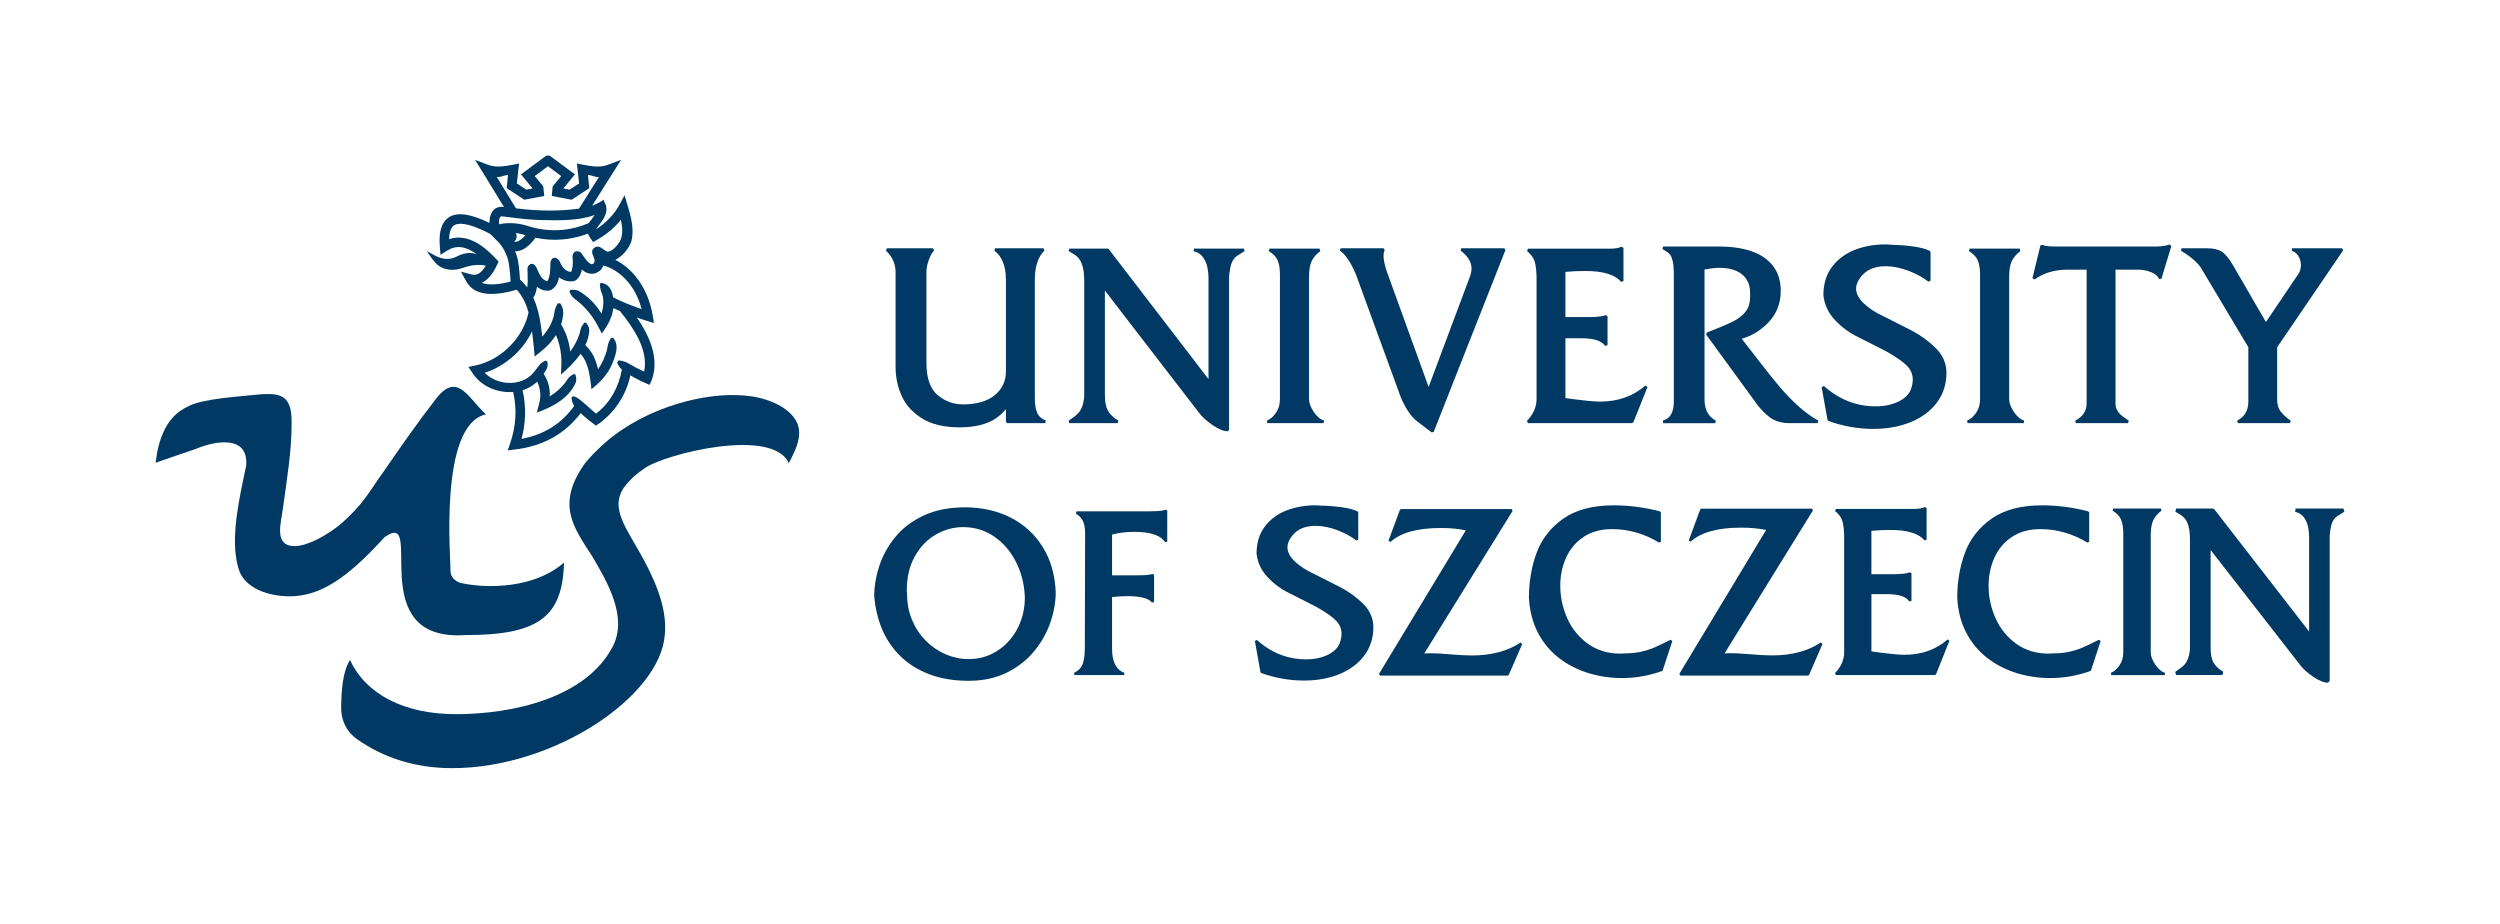
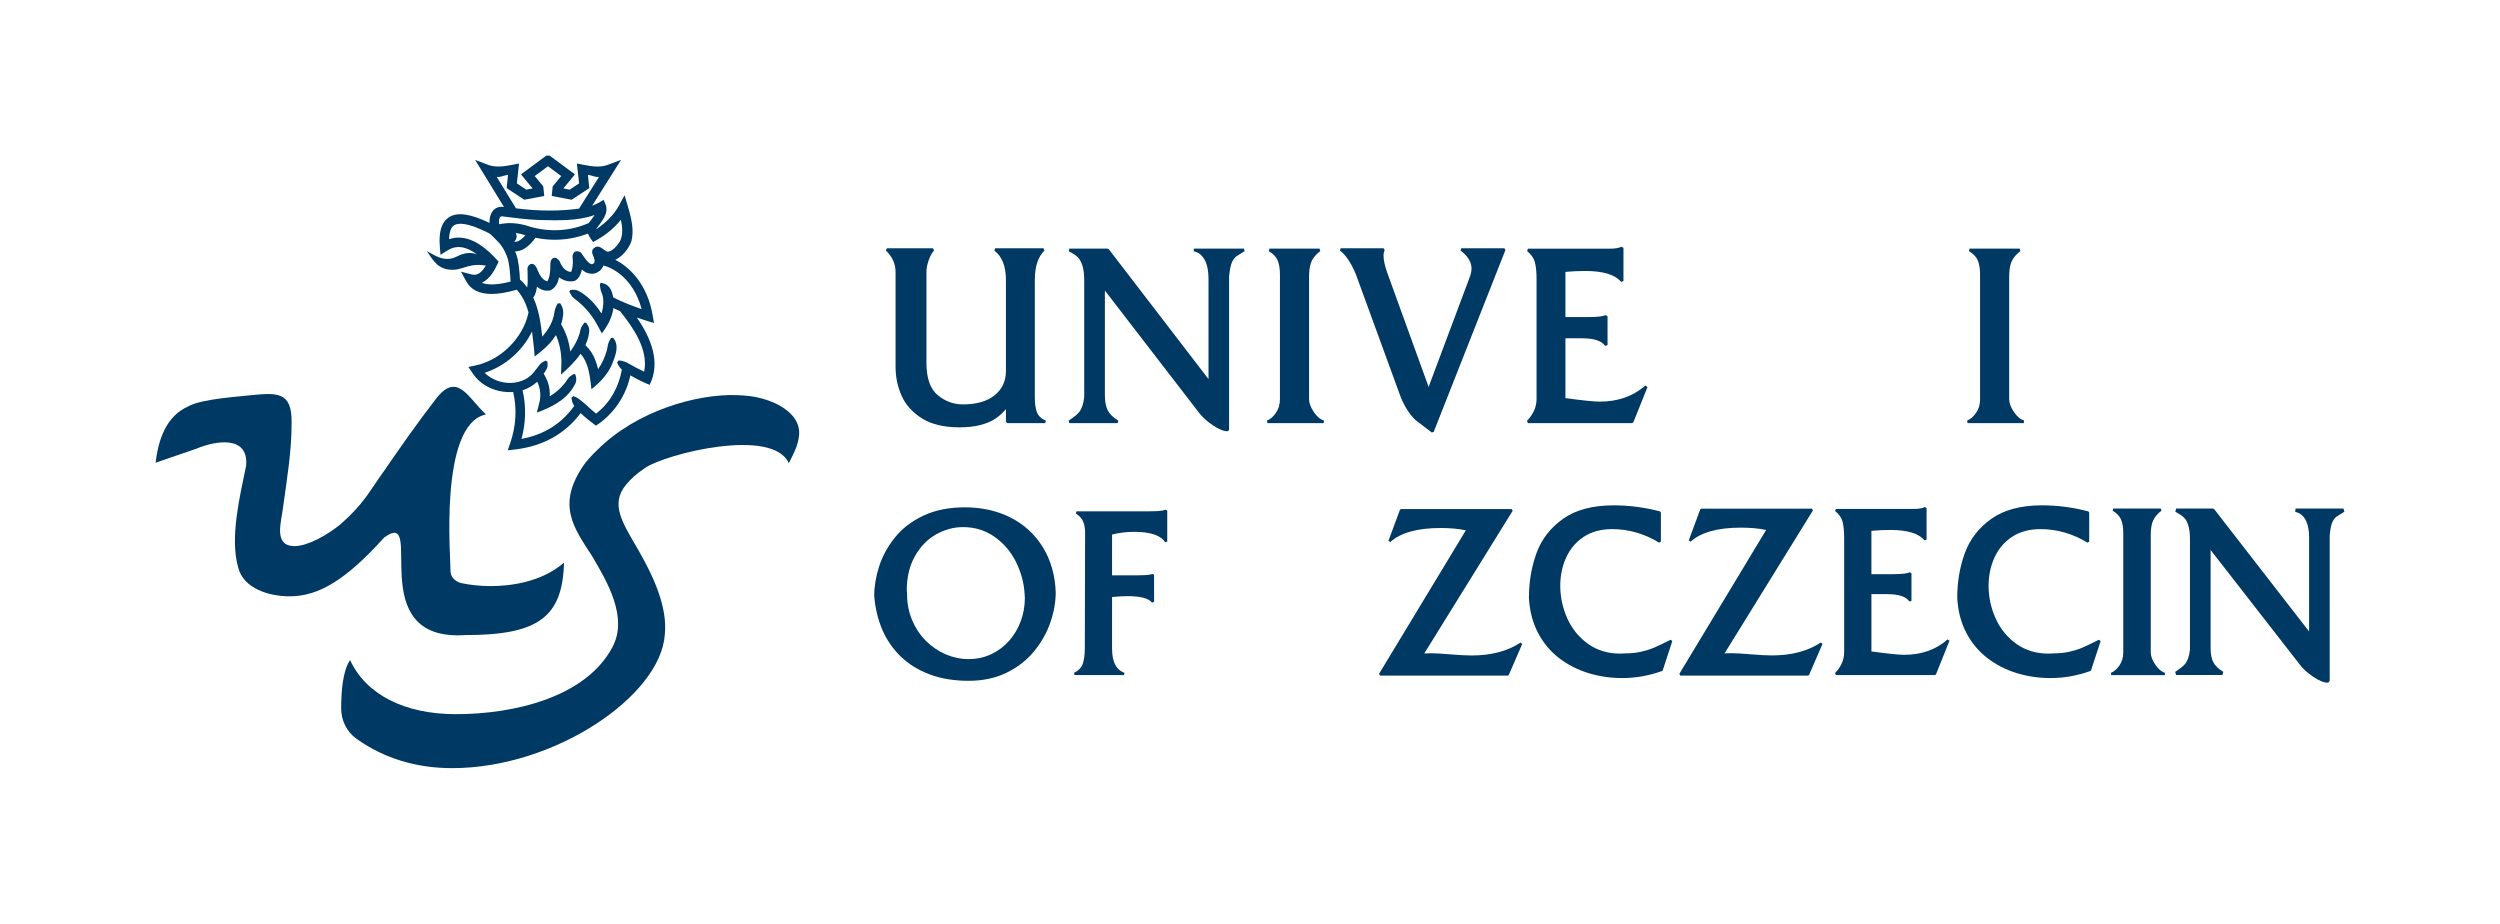
<svg xmlns="http://www.w3.org/2000/svg" id="Warstwa_1" version="1.1" viewBox="0 0 282.987 104.562">
  <defs>
    <style>
      .st0, .st1 {
        fill: #003964;
      }

      .st1 {
        fill-rule: evenodd;
      }
    </style>
  </defs>
  <path class="st0" d="M72.084,35.942c.617.214,1.063.352,1.108.366l.834.255-.145-.86c-.582-3.452-2.557-5.457-4.234-6.291.836-.392,1.554-1.313,1.825-2.106.431-1.745-.312-3.555-.774-5.203l-.626,1.155c-.556,1.032-1.532,1.998-2.553,2.67-.004-.014-.008-.027-.012-.041.03-.04.059-.077.079-.099.521-.745,1.331-1.583.979-2.598,0,0-.245-.577-.245-.577-.402.286-.839.505-1.297.677l3.281-5.198-1.506.57c-.899.34-1.932.153-2.765-.01l-.733-.144.25,2.256-1.069.705-.715-.135,1.314-1.595-2.725-2.021-.155-.106h-.356l-2.868,2.127,1.314,1.595-.714.135-1.07-.705.25-2.256-.733.144c-.831.163-1.866.35-2.765.01l-1.473-.557,3.262,5.324c-.147-.016-.297-.026-.443-.011-.916.137-1.203.972-1.2,1.813-2.186-1.052-3.666-1.254-4.614-.617-.817.549-1.145,1.644-1,3.346l.075.885.75-.475c1.027-.65,2.109-.519,3.391.437-.081-.031-.157-.07-.242-.093-.438-.117-.911-.101-1.406.049-.208.063-.4.154-.585.242-.184.087-.358.17-.54.223-.641.187-1.365.059-2.151-.382l-.761-.427.484.726c.168.253.537.676.678.796.263.223.556.384.871.481.26.08.536.12.826.12.178,0,.361-.015.549-.045.279-.044.542-.13.795-.213.15-.049.299-.098.452-.138.684-.18,1.317-.211,1.934-.092.02.004.05.008.084.011.001 0.0.002 0.0.003 0-.502.844-1.011,1.16-1.611,1.004l-1.209-.316.6,1.096c.52.95,1.481,1.426,2.87,1.426.807,0,1.759-.161,2.852-.482.163.184.316.385.46.602.407.597.677,1.271.869,1.978-.599,2.877-3.131,5.401-6.016,6.001l-.796.163s.456.669.456.669c.97,1.534,2.851,2.302,4.616,2.164.444,1.901.333,3.851-.335,5.796l-.279.813.853-.102c3.162-.38,5.643-1.773,7.405-4.118.535.519,1.119.982,1.725,1.426,1.989-1.283,3.42-3.384,3.897-5.699.696.414,1.428.768,2.179,1.082,1.309-2.564.108-5.398-1.452-7.625ZM70.281,24.874c.167.834.271,1.673-.105,2.435-.314.51-.844,1.139-1.387,1.186-.44-.096-.739-.672-1.282-.568-.09.019-.163.068-.225.129-.118.06-.211.167-.236.307-.106.403.255.754.256,1.134.028.251-.107.348-.298.418-.412-.07-.761-.64-1.012-.991-.134-.165-.17-.378-.507-.463-.065-.021-.132-.024-.197-.018-.164-.002-.322.092-.392.254-.161.291-.062.475-.062.699.04.432-.021,1.076-.191,1.377-.306.011-.656-.191-.86-.436-.12-.133-.216-.298-.305-.476-.11-.176-.093-.385-.402-.56l-0-0c-.017-.016-.025-.035-.045-.05-.189-.139-.457-.085-.583.111-.211.29-.126.532-.152.786-.012.467-.04.974-.193,1.398-.035.101-.082.178-.122.242-.015.023-.03.038-.041.048-.02-.003-.05-.008-.08-.02-.474-.173-.764-.666-.96-1.123-.087-.163-.099-.34-.247-.509-.04-.084-.096-.161-.183-.224-.396-.306-.826.179-.761.557,0,0,.012.451.012.451-.004.449.054,1.069-.045,1.57-.231-.319-.496-.625-.817-.899-.057-.995-.138-2.067-.427-2.885-.038-.106-.087-.2-.128-.303.003,0,.006.001.009.001.07,0,.14-.004.21-.012.72-.082,1.407-.587,2.092-1.527.736.148,1.47.226,2.198.226,1.281,0,2.535-.242,3.736-.697.145.342.37.658.587.954,1.23-.642,2.304-1.461,3.146-2.522ZM64.678,30.772c.01-.002.011-.002,0,0h0ZM58.483,26.755c0-.136-.037-.265-.098-.381.351.046.713.131,1.09.25-.387.452-.753.707-1.075.744-.067.007-.135.004-.203-.007.174-.146.286-.362.286-.607ZM57.506,19.799l-.154,1.496,1.996,1.315,2.256-.427-.107-1.081-.967-1.173,1.498-1.111,1.498,1.111-.967,1.173-.106,1.081,2.255.427,1.996-1.315-.154-1.496c.409.022.832.292,1.256.228l-2.264,3.588c-2.224.304-4.619.292-7.137-.034l-2.179-3.557c.431.066.863-.202,1.28-.225ZM56.539,24.712c.044-.118.094-.174.183-.22.108-.007.102-.004.285.019,1.233.16,2.82.36,4.059.393,2.054.039,4.273.142,6.241-.57-.198.323-.465.651-.671.917-2.075.913-4.366,1.058-6.618.415-1.237-.428-2.393-.519-3.526-.282-.023-.26-.014-.497.047-.671ZM54.532,32.013c.986-.444,1.53-1.599,1.752-2.069l.156-.332-.251-.267c-.759-.809-2.917-3.11-5.352-2.273.018-.802.204-1.327.556-1.562.436-.294,1.478-.376,3.959.892.181.092.411.333.613.546.101.106.199.209.291.296.195.185.375.394.534.621.249.357.46.776.626,1.247.256.724.325,1.791.378,2.759-1.135.299-2.401.478-3.262.142ZM67.47,46.819c-.759-.595-1.395-1.336-2.221-1.838l-.343-.14s-.211.147-.211.147c.013.348.114.692.301.966-1.448,2.016-3.404,3.247-5.963,3.726.496-1.846.535-3.694.119-5.506.617-.19,1.184-.516,1.661-.968.359.753.456,1.601.214,2.476l-.26,1.025c1.516-.561,3.098-1.316,4.021-2.707.221-.369.524-.741.424-1.245l-.072-.358-.183-.068-.329.21c-.375.24-.457.567-.699.84-.468.591-1.051,1.095-1.701,1.486.012-.267.008-.536-.029-.806-.071-.634-.328-1.221-.657-1.758.207-.315.448-.593.447-.995l-.027-.382-.199-.107s-.344.182-.344.182c-.367.208-.507.574-.775.853-1.279,1.962-4.22,1.903-5.785.348,2.324-.758,4.304-2.49,5.365-4.684.076.62.138,1.237.213,1.827l.085,1.021s.813-.662.813-.662c.599-.481,1.163-1.088,1.597-1.775.436.992.638,2.134.618,3.176,0,0-.047,1.302-.047,1.302.796-.702,1.601-1.47,2.208-2.355.282.31.514.672.674,1.122.348.858.456,1.945.562,2.879.992-.76,1.866-1.712,2.347-2.853.305-.793.762-1.841.309-2.673l-.193-.294-.241.023-.185.33c-.216.385-.188.728-.299,1.095-.206.722-.536,1.478-.985,2.117-.08-.341-.181-.679-.309-1.014-.214-.618-.611-1.226-1.127-1.716.125-.278.236-.563.312-.865.087-.437.25-.921-.037-1.375l-.192-.304-.206.008-.224.321c-.257.369-.22.706-.36,1.058-.226.664-.58,1.307-1.008,1.886-.131-1.078-.442-2.1-1.034-3.081.066-.201.122-.404.159-.613.138-.63.13-1.213-.26-1.774l-.294.019-.16.322c-.213.428-.196.812-.305,1.203-.088.333-.214.642-.366.936-0.0 0-.003.002-.003.002 0.0 0.0.001.001.001.001-.241.465-.552.89-.906,1.293-.169-1.515-.371-3.016-1.019-4.418.194-.256.273-.533.338-.767.036-.156.061-.31.082-.464.413.34.924.533,1.493.417.622-.287.89-.86,1.004-1.481.45.337,1.015.523,1.614.442.5-.079.832-.657.973-1.317.082.067.164.134.255.193.347.273,1.097.418,1.55.084.316-.16.518-.425.625-.729.957.187,3.413,1.42,4.333,4.925-.898-.307-2.286-.82-3.227-1.342-.098-.658-.357-1.308-1.008-1.541l-.358-.096-.138.143.046.419c.045.408.207.606.279.92.142.634.066,1.341-.129,1.995-.525-.81-1.16-1.562-1.943-2.129-.362-.253-.733-.555-1.176-.552l-.389.003-.143.193.162.304c.252.475.605.605.899.88.911.765,1.644,1.695,2.198,2.761l.422.794c.646-.86,1.181-1.805,1.306-2.867.241.116.494.23.75.339,1.512,1.881,3.251,4.385,2.734,6.86-.583-.28-1.165-.577-1.721-.901-.322-.214-.755-.334-1.16-.377,0,0-.185.24-.185.24.123.298.311.588.545.803-.344,1.959-1.325,3.772-2.92,4.979Z" />
  <path class="st1" d="M17.612,52.381c.296-2.52,1.159-5.26,3.669-6.366h0c1.531-.903,6.241-1.152,7.144-1.282,2.928-.284,4.648-.423,4.582,3.133.011,3.203-.523,6.299-.969,9.585-.206,1.684-1.103,4.342,1.289,4.367,1.498 0,3.687-1.233,5.191-2.454,2.725-2.382,3.298-3.778,4.955-6.056,1.848-2.676,3.593-5.203,5.842-8.119,2.457-3.213,3.651-.152,5.695,1.719-5.392,1.133-3.966,16.63-4.011,17.828.052.749.755,1.168,1.215,1.267,1.023.221,2.175.338,3.331.338,2.009,0,5.666-.357,8.296-2.658-.153,6.195-2.947,8.204-11.154,8.204-11.81.799-4.354-14.593-9.2-11.045-4.275,4.736-7.364,6.657-10.69,6.657-2.192.016-5.265-.812-5.848-3.313-.929-3.311.174-7.906.917-11.496.279-3.503-3.578-2.776-5.656-1.891-.975.341-3.513,1.195-4.601,1.582" />
  <path class="st1" d="M51.183,86.95c-4.08,0-7.722-1.117-10.825-3.32-1.104-.783-1.754-2.089-1.74-3.492.018-1.874.155-4.135,1.006-5.424,1.813,3.9,6.152,6.127,11.981,6.126,6.53-.001,14.72-1.878,17.737-7.621,1.773-3.355-.625-7.397-2.293-10.226-2.113-3.29-4.107-5.834-.927-10.415.161-.232.745-.946,1.522-1.674,4.453-4.438,11.297-6.341,15.783-6.177.981.036,1.922.125,2.872.393.947.267,1.881.661,2.671,1.256.687.516,1.272,1.217,1.442,2.079.141.714-.03,1.447-.257,2.121-.222.657-.878,1.832-.867,1.857-1.807-4.116-13.955-1.06-16.273.537-1.231.85-1.512,1.181-2.118,1.858-1.918,2.282-.369,4.42,1.424,7.549,1.537,2.68,3.279,6.282,2.93,9.474-.49,6.941-12.482,15.1-24.068,15.099Z" />
  <path class="st0" d="M101.374,41.554c0,1.123.228,2.211.68,3.236.455,1.031,1.231,1.895,2.308,2.569,1.075.672,2.496,1.012,4.224,1.012.905,0,1.69-.084,2.336-.249.647-.166,1.174-.374,1.567-.617.392-.241.727-.506.995-.787.141-.148.269-.283.384-.406v1.434l.152.152h4.299l.058-.292c-.496-.206-.817-.499-.983-.893-.171-.41-.258-.991-.258-1.726v-13.301c0-1.503.366-2.621,1.089-3.324l-.106-.261h-5.47l-.091.273c.868.65,1.308,1.764,1.308,3.311v10.335c0,1.118-.426,2.03-1.267,2.713-.851.691-2.057,1.042-3.583,1.042-1.088,0-2.063-.36-2.899-1.071-.829-.705-1.249-1.924-1.249-3.622v-10.299c0-.409.089-.862.264-1.349.174-.482.374-.844.596-1.076l-.11-.257h-5.229l-.105.261c.722.697,1.089,1.512,1.089,2.42v10.772Z" />
  <path class="st0" d="M135.146,28.143l-.03.301c.533.108.934.414,1.228.936.3.532.452,1.253.452,2.144v11.389l-11.291-14.71-.12-.06h-4.335l-.076.283c.16.092.357.208.589.349.218.132.413.306.581.516.165.206.305.512.416.908.111.402.168.928.168,1.563v13.188c-.05.425-.128.782-.232,1.06-.103.276-.226.5-.364.665-.142.169-.322.335-.538.492-.223.164-.435.315-.633.455l.088.276h5.463l.079-.281c-.561-.342-.959-.725-1.184-1.138-.226-.415-.34-1.007-.34-1.758v-11.832l10.623,13.79c.363.494.889.976,1.562,1.436.695.473,1.259.703,1.724.703l.152-.152-.001-17.36c.069-.764.182-1.317.334-1.643.148-.315.332-.545.547-.683.241-.154.534-.34.878-.557l-.081-.28h-5.661Z" />
  <path class="st0" d="M148.725,46.647c-.361-.526-.545-1.014-.545-1.449v-13.906c0-.746.1-1.332.297-1.744.196-.41.525-.791.976-1.133l-.092-.273h-5.661l-.078.282c.499.301.836.656,1.002,1.054.171.412.258.941.258,1.575v14.145c0,.597-.157,1.121-.469,1.555-.31.436-.647.722-1.0.851l.052.294h6.364l.04-.298c-.402-.11-.788-.431-1.146-.953Z" />
  <path class="st0" d="M172.845,47.641l.109.257h11.791l.141-.095,1.603-3.993-.242-.17c-1.365,1.209-3.102,1.823-5.163,1.823-.64,0-1.946-.134-3.885-.399v-6.771h1.884c1.354,0,2.23.29,2.604.861l.279-.083v-3.267l-.222-.135c-.199.102-.706.225-1.995.225h-2.551v-5.118c.705-.068,1.465-.102,2.261-.102,2.005,0,3.365.415,4.04,1.234l.269-.097v-3.751l-.222-.135c-.288.149-.725.224-1.299.224h-9.293l-.096.269c.469.383.767.812.885,1.276.124.484.187,1.115.187,1.875v13.597c0,.893-.365,1.725-1.086,2.474Z" />
-   <path class="st0" d="M202.554,47.898h3.199l.074-.284c-.79-.441-1.553-.994-2.267-1.642s-1.393-1.346-2.02-2.075c-.627-.733-1.455-1.766-2.459-3.071-.866-1.124-1.527-1.974-1.931-2.482,1.106-.304,2.11-.912,2.99-1.81.949-.968,1.43-2.184,1.43-3.614,0-1.14-.303-2.1-.902-2.853-.596-.749-1.426-1.304-2.469-1.649-1.03-.341-2.233-.514-3.577-.514h-6.364l-.08.281c.179.111.354.221.526.332.154.099.288.231.397.392.108.16.197.413.264.752.068.346.103.815.103,1.393v14.383c0,1.241-.408,1.949-1.248,2.163l.038.299h5.896l.071-.286c-.862-.459-1.282-1.248-1.282-2.415v-14.699c.687-.123,1.251-.185,1.679-.185,1.112,0,1.981.255,2.584.758.604.502.897,1.185.897,2.087v.442c0,.668-.165,1.223-.491,1.649-.332.436-.81.814-1.424,1.126-.632.321-1.638.747-2.99,1.268l-.068.231,5.909,8.102c.65.771,1.237,1.289,1.745,1.54.512.253,1.108.381,1.77.381Z" />
-   <path class="st0" d="M216.38,37.41l-3.168-1.601c-.917-.426-1.677-.925-2.261-1.485-.565-.541-.851-1.103-.851-1.671,0-.24.074-.518.216-.818.616-1.145,1.637-1.701,3.123-1.701.814,0,1.683.173,2.582.515.901.342,1.662.758,2.261,1.233l.246-.119v-3.228l-.082-.135c-.44-.23-1.119-.405-2.016-.523-.886-.116-1.698-.164-2.359-.173-.164-.026-.389-.038-.69-.038-1.219,0-2.369.206-3.418.612-1.058.409-1.925,1.053-2.577,1.914-.656.865-.988,1.945-.988,3.208l.001.016c.112,1.072.566,2.032,1.35,2.854.774.811,1.65,1.448,2.599,1.89l3.193,1.626c1.094.618,1.876,1.165,2.325,1.628.436.45.649.961.649,1.563,0,.274-.038.536-.117.791-.156.68-.6,1.207-1.357,1.612-.764.408-1.685.615-2.738.615-2.17,0-4.138-.776-5.851-2.307l-.251.14.667,3.707.098.116c1.674.597,3.39.899,5.102.899,1.14,0,2.221-.142,3.212-.422.998-.281,1.887-.704,2.642-1.257.759-.557,1.357-1.236,1.775-2.02.419-.786.631-1.687.631-2.678,0-1.052-.417-1.994-1.24-2.801-.806-.79-1.717-1.449-2.709-1.961Z" />
  <path class="st0" d="M223.667,46.753c-.311.436-.648.722-1.0.851l.052.294h6.363l.04-.298c-.403-.111-.788-.431-1.146-.953-.361-.526-.545-1.014-.545-1.449v-13.906c0-.747.1-1.333.297-1.744.196-.41.525-.791.976-1.132l-.092-.273h-5.661l-.078.282c.499.3.837.655,1.003,1.054.171.411.258.941.258,1.575v14.145c0,.597-.157,1.12-.468,1.555Z" />
-   <path class="st0" d="M234.076,30.524h2.119v15.144c0,.85-.421,1.485-1.288,1.944l.071.286h5.902l.087-.276c-.222-.155-.419-.293-.592-.416-.163-.116-.316-.247-.454-.391-.131-.136-.242-.302-.329-.493-.085-.186-.128-.405-.128-.654v-15.144h2.544c.563,0,1.088.107,1.559.317.45.2.719.443.799.724l.291.002,1.129-3.707-.196-.187c-.428.153-.938.231-1.517.231h-11.358c-1.178,0-1.438-.136-1.495-.194l-.256.07-.901,3.707.239.157c.985-.744,2.255-1.121,3.775-1.121Z" />
-   <path class="st0" d="M249.321,30.624l5.179,8.679v6.157c0,1.003-.412,1.708-1.26,2.152l.07.286h5.902l.086-.277c-.471-.324-.853-.671-1.133-1.03-.268-.344-.404-.804-.404-1.369v-5.916l7.473-10.97-.125-.237h-5.661l-.033.3c.285.064.522.243.726.549.206.309.311.668.311,1.066,0,.336-.08.645-.23.912l-3.731,5.525-3.745-6.456c-.401-.688-.798-1.18-1.18-1.461-.397-.293-1.015-.435-1.888-.435h-2.731l-.077.282c1.241.736,2.064,1.487,2.451,2.241Z" />
  <path class="st0" d="M114.375,58.577c-1.52-.763-3.251-1.15-5.144-1.15-1.807,0-3.394.318-4.716.945-1.323.627-2.407,1.461-3.221,2.478-.811,1.012-1.409,2.109-1.78,3.26-.369,1.146-.556,2.273-.556,3.349l0.0.011c.113,1.366.418,2.641.907,3.79.491,1.152,1.193,2.176,2.087,3.045.895.869,2.003,1.554,3.291,2.036,1.288.481,2.768.724,4.398.724,1.609,0,3.059-.31,4.309-.922,1.248-.612,2.297-1.431,3.118-2.435.819-1.004,1.436-2.101,1.834-3.263.399-1.163.601-2.309.601-3.411-.072-1.942-.567-3.663-1.471-5.114-.904-1.454-2.135-2.579-3.659-3.343ZM116.008,67.687c0,.89-.151,1.758-.448,2.582-.297.824-.733,1.571-1.294,2.22-.562.649-1.245,1.17-2.033,1.548-.785.378-1.657.569-2.591.569-.882,0-1.75-.18-2.58-.534-.831-.354-1.588-.868-2.249-1.528-.661-.659-1.188-1.45-1.567-2.351-.378-.899-.57-1.886-.57-2.934,0-.088-.006-.178-.018-.271-.01-.08-.016-.139-.016-.177,0-1.471.31-2.767.922-3.853.611-1.084,1.413-1.913,2.386-2.462.974-.551,2.003-.83,3.059-.83,1.329,0,2.526.367,3.558,1.091,1.036.727,1.857,1.687,2.438,2.853.582,1.169.912,2.4.979,3.674.017.087.025.222.025.402Z" />
  <path class="st0" d="M130.06,57.882h-8.205l-.074.241c.421.281.703.597.838.936.14.352.21.787.21,1.295l-.034,13.053v0c0,.653-.073,1.221-.217,1.689-.138.444-.476.805-1.006,1.071l.059.25h5.607l.045-.256c-.945-.34-1.404-1.241-1.404-2.754v-5.828c.714-.066,1.294-.099,1.724-.099,1.492,0,2.433.246,2.796.732l.237-.079v-3.071l-.218-.1c-.056.048-.329.161-1.655.161h-2.884v-4.614c.783-.203,1.63-.307,2.52-.307,1.819,0,2.991.396,3.485,1.178l.243-.071v-3.525l-.226-.093c-.043.044-.305.189-1.843.189Z" />
-   <path class="st0" d="M151.713,66.467l-3.014-1.523c-.874-.405-1.598-.881-2.154-1.414-.54-.518-.813-1.056-.813-1.599,0-.231.071-.497.207-.784.588-1.093,1.563-1.625,2.981-1.625.776,0,1.604.165,2.46.491.858.326,1.583.721,2.154,1.175l.214-.104v-3.07l-.071-.117c-.417-.218-1.061-.385-1.913-.496-.833-.109-1.586-.165-2.219-.165h-.025c-.157-.024-.377-.036-.655-.036-1.158,0-2.25.195-3.246.581-1.004.388-1.827 1-2.446,1.817-.622.821-.937,1.845-.937,3.044l0.0.014c.106,1.016.537,1.928,1.28,2.708.735.77,1.566,1.375,2.468,1.795l3.038,1.547c1.042.588,1.787,1.11,2.213,1.55.418.43.62.92.62,1.495,0,.262-.037.512-.112.755-.148.642-.584,1.161-1.297,1.542-.727.389-1.605.586-2.61.586-2.066,0-3.941-.739-5.573-2.197l-.218.121.634,3.525.085.101c1.592.567,3.223.854,4.849.854,1.081,0,2.107-.135,3.052-.401.947-.267,1.791-.669,2.508-1.194.721-.528,1.288-1.173,1.685-1.917.398-.746.599-1.6.599-2.541,0-.996-.395-1.89-1.176-2.656-.764-.749-1.63-1.376-2.573-1.862Z" />
  <path class="st0" d="M166.576,74.195c-.593,0-1.396-.042-2.387-.125-1.021-.086-1.741-.127-2.201-.127-.311,0-.569.008-.769.024l10.003-16.141-.112-.201h-12.523l-.124.086-1.295,3.499.213.143c1.152-1.051,3.065-1.585,5.687-1.585,1.087,0,2.048.089,2.856.264l-9.824,16.244.113.2h14.453l.121-.079,1.518-3.498-.194-.162c-1.446.968-3.308,1.46-5.534,1.46Z" />
  <path class="st0" d="M187.256,73.301c-.418.181-.91.337-1.462.465-.551.128-1.164.193-1.822.193-.069,0-.169.005-.3.013-.121.009-.216.014-.28.014-1.387,0-2.61-.372-3.635-1.105-1.027-.734-1.817-1.702-2.345-2.876-.53-1.178-.798-2.424-.798-3.702,0-1.137.222-2.208.66-3.182.435-.969,1.1-1.757,1.977-2.344.876-.586,1.962-.884,3.229-.884,1.874,0,3.664.515,5.322,1.53l.201-.113v-3.297l-.099-.128c-1.753-.456-3.515-.686-5.235-.686-2.378,0-4.305.511-5.73,1.518-1.424,1.007-2.438,2.315-3.014,3.887-.572,1.561-.861,3.271-.861,5.081v.007c.086,1.485.435,2.817,1.038,3.958.602,1.141,1.406,2.1,2.391,2.853.981.749,2.097,1.317,3.318,1.691,1.216.371,2.495.559,3.803.559,1.529,0,3.049-.269,4.519-.799l.08-.083,1.08-3.298-.185-.159c-.813.408-1.436.706-1.852.885Z" />
  <path class="st0" d="M200.569,74.19c-.595,0-1.398-.042-2.388-.126-1.02-.086-1.741-.127-2.201-.127-.316,0-.571.007-.769.023l10.004-16.182-.112-.201h-12.523l-.124.086-1.295,3.508.213.143c1.152-1.054,3.065-1.588,5.687-1.588,1.089,0,2.049.089,2.856.264l-9.824,16.285.113.2h14.452l.121-.079,1.518-3.507-.194-.162c-1.446.971-3.308,1.464-5.534,1.464Z" />
  <path class="st0" d="M215.543,74.121c-.613,0-1.86-.128-3.707-.382v-6.483h1.804c1.291,0,2.128.279,2.487.828l.242-.072v-3.117l-.193-.117c-.19.098-.675.216-1.903.216h-2.439v-4.906c.675-.066,1.402-.1,2.162-.1,1.91,0,3.207.398,3.852,1.182l.233-.084v-3.578l-.193-.117c-.276.143-.694.216-1.241.216h-8.839l-.083.234c.448.367.733.778.846,1.223.118.461.178,1.063.178,1.791v12.97c0,.855-.348,1.653-1.036,2.369l.095.223h11.214l.122-.083,1.525-3.809-.21-.148c-1.3,1.156-2.955,1.742-4.918,1.742Z" />
  <path class="st0" d="M235.739,73.301c-.418.181-.909.337-1.462.465-.551.128-1.164.193-1.822.193-.07,0-.169.005-.3.013-.121.009-.215.014-.28.014-1.387,0-2.609-.372-3.634-1.105-1.028-.735-1.817-1.702-2.345-2.876-.53-1.178-.798-2.424-.798-3.702,0-1.136.222-2.207.66-3.182.435-.969,1.101-1.757,1.977-2.344.876-.586,1.963-.884,3.23-.884,1.874,0,3.664.515,5.321,1.53l.201-.113v-3.297l-.099-.128c-1.752-.456-3.514-.686-5.235-.686-2.378,0-4.306.511-5.73,1.518-1.424,1.007-2.438,2.315-3.014,3.887-.572,1.56-.861,3.27-.861,5.081v.007c.086,1.488.435,2.819,1.038,3.958.602,1.141,1.406,2.1,2.391,2.853.981.749,2.097,1.318,3.317,1.691,1.216.371,2.495.559,3.804.559,1.529,0,3.049-.269,4.518-.799l.08-.083,1.08-3.298-.185-.159c-.827.415-1.433.704-1.852.885Z" />
  <path class="st0" d="M243.975,75.243c-.346-.505-.521-.974-.521-1.392v-13.292c0-.715.096-1.277.284-1.673.188-.393.502-.759.932-1.087l-.08-.237h-5.384l-.068.245c.477.288.799.629.958,1.014.164.393.247.901.247,1.509v13.52c0,.573-.151,1.076-.449,1.494-.297.418-.619.694-.957.818l.045.256h6.053l.035-.259c-.385-.106-.754-.414-1.097-.916Z" />
  <path class="st0" d="M259.845,57.562l-.038.383c.495.099.87.382,1.145.864.284.498.427,1.174.427,2.01v10.666l-10.74-13.848-.153-.075h-4.156l-.095.362c.153.087.341.196.563.33.205.123.388.285.545.479.155.19.285.475.388.844.106.376.16.871.16,1.469v12.511c-.048.399-.121.732-.219.991-.096.255-.211.462-.341.616-.135.159-.305.313-.507.459-.214.155-.416.299-.606.431l.11.352h5.237l.1-.359c-.529-.319-.905-.676-1.117-1.061-.212-.386-.319-.939-.319-1.644v-11.086l10.098,12.974c.351.473.859.936,1.509,1.374.674.454,1.223.676,1.68.676l.193-.193-.001-16.468c.066-.72.172-1.239.315-1.542.138-.29.308-.501.507-.627.231-.146.511-.322.842-.528l-.102-.358h-5.427Z" />
  <path class="st0" d="M170.272,28.101h-4.86l-.086.258c.826.625,1.245,1.314,1.245,2.048,0,.212-.047.478-.137.781l-4.723,12.611-4.726-13.047c-.249-.749-.376-1.352-.376-1.792,0-.26.045-.478.135-.65l-.128-.21h-4.86l-.085.26c.661.489,1.272,1.405,1.817,2.718l5.065,13.872c.455,1.103,1.016,1.977,1.669,2.596l1.842,1.406.221-.062,8.122-20.593-.134-.197Z" />
</svg>